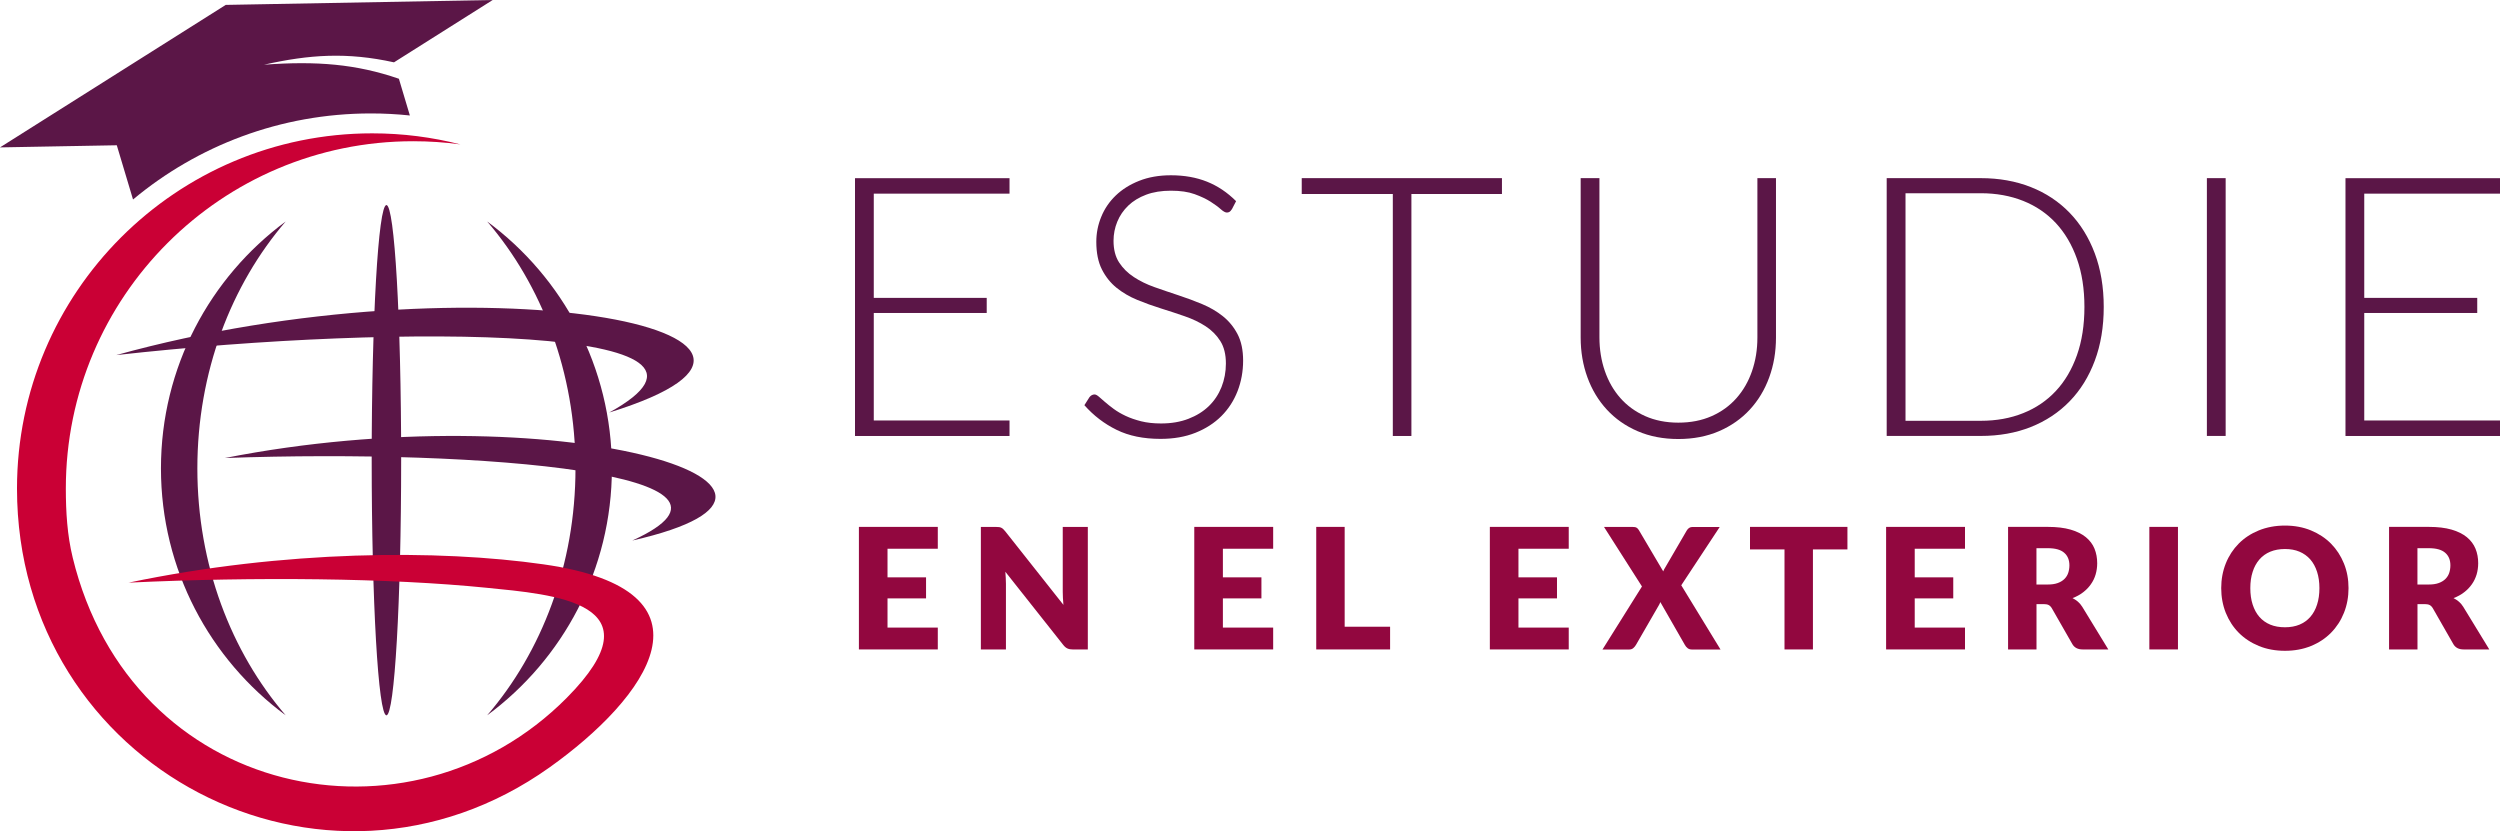
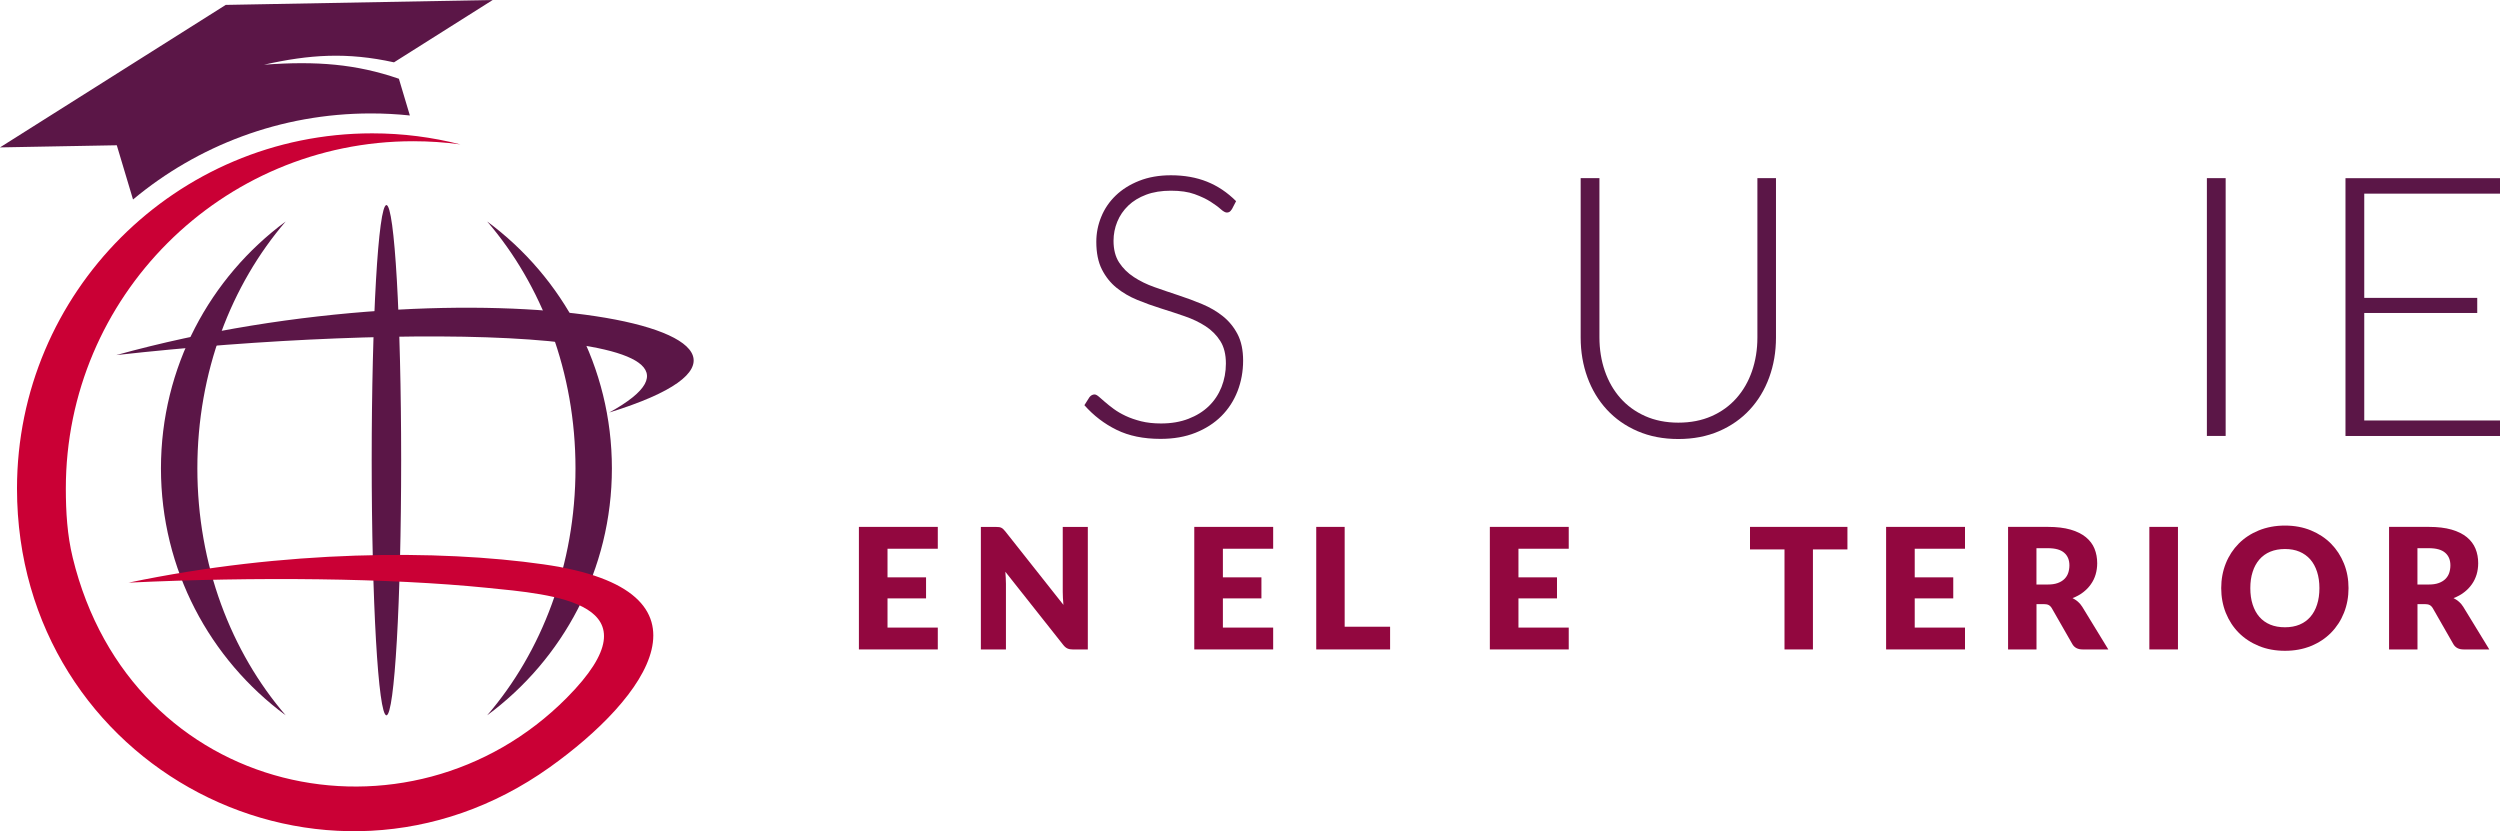
<svg xmlns="http://www.w3.org/2000/svg" id="Capa_2" data-name="Capa 2" viewBox="0 0 551.4 183.33">
  <defs>
    <style>
      .cls-1, .cls-2 {
        fill: #5b1647;
      }

      .cls-1, .cls-3 {
        fill-rule: evenodd;
      }

      .cls-4 {
        isolation: isolate;
      }

      .cls-5 {
        fill: #92073f;
      }

      .cls-3 {
        fill: #ca0035;
      }
    </style>
  </defs>
  <g id="Capa_2-2" data-name="Capa 2">
    <g id="Capa_1-2" data-name="Capa 1-2">
      <g>
        <g class="cls-4">
          <g class="cls-4">
-             <path class="cls-2" d="M222.66,39.29v3.42h-29.94v22.99h24.91v3.33h-24.91v23.71h29.94v3.42h-34.08v-56.86h34.08Z" />
            <path class="cls-2" d="M271.64,46.2c-.24.46-.59.68-1.04.68-.35,0-.8-.25-1.35-.74-.55-.5-1.3-1.04-2.24-1.65-.94-.6-2.12-1.16-3.53-1.67-1.41-.51-3.15-.76-5.22-.76s-3.89.29-5.46.88c-1.57.59-2.89,1.39-3.95,2.41-1.06,1.02-1.87,2.2-2.42,3.54-.55,1.34-.83,2.75-.83,4.22,0,1.93.41,3.52,1.23,4.78.82,1.26,1.9,2.33,3.24,3.21,1.34.88,2.86,1.63,4.57,2.23,1.7.6,3.45,1.2,5.25,1.79,1.8.59,3.55,1.24,5.25,1.95,1.7.71,3.23,1.6,4.57,2.67s2.42,2.39,3.24,3.96,1.23,3.52,1.23,5.85-.41,4.63-1.23,6.73c-.82,2.1-2,3.93-3.56,5.49-1.55,1.55-3.46,2.78-5.71,3.68-2.25.9-4.82,1.35-7.72,1.35-3.75,0-6.98-.66-9.68-1.99-2.71-1.33-5.08-3.14-7.11-5.44l1.12-1.77c.32-.4.7-.6,1.13-.6.24,0,.55.16.93.48s.83.72,1.37,1.19c.54.47,1.18.98,1.93,1.53.75.55,1.62,1.06,2.62,1.53.99.47,2.13.86,3.42,1.19,1.29.32,2.75.48,4.39.48,2.25,0,4.27-.34,6.04-1.03,1.77-.68,3.27-1.61,4.49-2.79,1.22-1.18,2.15-2.58,2.8-4.2.64-1.62.97-3.36.97-5.2,0-2.01-.41-3.66-1.23-4.96-.82-1.3-1.9-2.38-3.24-3.26-1.34-.87-2.86-1.6-4.57-2.19-1.7-.59-3.45-1.17-5.25-1.73-1.8-.56-3.55-1.19-5.25-1.89-1.7-.7-3.23-1.59-4.57-2.67-1.34-1.08-2.42-2.44-3.24-4.06-.82-1.62-1.23-3.65-1.23-6.09,0-1.9.36-3.74,1.09-5.51.72-1.77,1.78-3.33,3.18-4.68,1.4-1.35,3.12-2.44,5.17-3.25,2.05-.82,4.39-1.23,7.02-1.23,2.95,0,5.6.47,7.95,1.41,2.35.94,4.49,2.37,6.42,4.3l-.96,1.85Z" />
-             <path class="cls-2" d="M331.27,39.29v3.5h-19.97v53.37h-4.1v-53.37h-20.09v-3.5h44.16Z" />
            <path class="cls-2" d="M370.17,93.22c2.73,0,5.18-.48,7.33-1.43,2.16-.95,3.98-2.27,5.48-3.96s2.65-3.68,3.44-5.97c.79-2.29,1.19-4.76,1.19-7.41v-35.16h4.1v35.16c0,3.13-.5,6.06-1.49,8.78-.99,2.72-2.42,5.09-4.28,7.11-1.86,2.02-4.13,3.61-6.79,4.76-2.67,1.15-5.66,1.73-8.98,1.73s-6.32-.58-8.98-1.73c-2.67-1.15-4.93-2.74-6.79-4.76-1.86-2.02-3.29-4.39-4.28-7.11-.99-2.72-1.49-5.65-1.49-8.78v-35.16h4.14v35.12c0,2.65.4,5.12,1.19,7.41.79,2.29,1.93,4.28,3.42,5.97s3.31,3.01,5.47,3.98c2.16.96,4.6,1.45,7.33,1.45Z" />
-             <path class="cls-2" d="M464,67.7c0,4.39-.66,8.35-1.97,11.85-1.31,3.51-3.16,6.5-5.55,8.96-2.38,2.46-5.24,4.35-8.56,5.67s-7.01,1.97-11.05,1.97h-20.74v-56.86h20.74c4.04,0,7.73.66,11.05,1.97s6.17,3.2,8.56,5.67c2.38,2.46,4.23,5.45,5.55,8.96,1.31,3.51,1.97,7.45,1.97,11.81ZM459.74,67.7c0-3.96-.55-7.5-1.65-10.61s-2.65-5.73-4.64-7.88c-2-2.14-4.4-3.78-7.21-4.9-2.81-1.12-5.93-1.69-9.36-1.69h-16.6v50.19h16.6c3.43,0,6.55-.56,9.36-1.69,2.81-1.12,5.22-2.76,7.21-4.9,2-2.14,3.54-4.77,4.64-7.88s1.65-6.66,1.65-10.65Z" />
            <path class="cls-2" d="M490.89,96.15h-4.14v-56.86h4.14v56.86Z" />
            <path class="cls-2" d="M551.4,39.29v3.42h-29.94v22.99h24.92v3.33h-24.92v23.71h29.94v3.42h-34.08v-56.86h34.08Z" />
          </g>
          <g class="cls-4">
            <path class="cls-5" d="M206.84,116.21v4.82h-11.09v6.31h8.5v4.64h-8.5v6.44h11.09v4.82h-17.4v-27.03h17.4Z" />
            <path class="cls-5" d="M220.32,116.25c.19.03.35.07.5.14.15.07.29.16.43.29s.29.29.46.5l12.84,16.23c-.05-.52-.09-1.02-.11-1.51-.02-.49-.04-.95-.04-1.38v-14.3h5.53v27.03h-3.27c-.48,0-.89-.07-1.22-.22s-.66-.42-.96-.82l-12.74-16.1c.04.47.07.93.09,1.38.02.45.04.88.04,1.27v14.49h-5.53v-27.03h3.3c.27,0,.5.01.69.04Z" />
            <path class="cls-5" d="M280.81,116.21v4.82h-11.09v6.31h8.5v4.64h-8.5v6.44h11.09v4.82h-17.4v-27.03h17.4Z" />
            <path class="cls-5" d="M296.58,138.23h10.02v5.01h-16.29v-27.03h6.27v22.02Z" />
            <path class="cls-5" d="M346,116.21v4.82h-11.09v6.31h8.5v4.64h-8.5v6.44h11.09v4.82h-17.4v-27.03h17.4Z" />
-             <path class="cls-5" d="M362.15,129.35l-8.37-13.13h6.27c.41,0,.71.05.9.16.19.11.36.28.51.53l5.38,9.11c.06-.16.13-.31.21-.46.08-.15.17-.3.27-.46l4.71-8.09c.31-.52.73-.78,1.26-.78h6.01l-8.48,12.86,8.66,14.17h-6.27c-.41,0-.74-.1-.99-.3-.25-.2-.45-.43-.6-.71l-5.42-9.46c-.1.27-.21.51-.33.71l-5.05,8.75c-.15.26-.35.49-.59.7s-.56.31-.93.31h-5.86l8.7-13.89Z" />
            <path class="cls-5" d="M407.47,116.21v4.97h-7.61v22.06h-6.27v-22.06h-7.61v-4.97h21.48Z" />
            <path class="cls-5" d="M433.4,116.21v4.82h-11.09v6.31h8.5v4.64h-8.5v6.44h11.09v4.82h-17.4v-27.03h17.4Z" />
            <path class="cls-5" d="M449.17,133.24v10h-6.27v-27.03h8.79c1.95,0,3.62.2,5,.6,1.38.4,2.5.96,3.38,1.68.87.72,1.51,1.57,1.9,2.54s.59,2.04.59,3.19c0,.88-.12,1.71-.35,2.49s-.58,1.5-1.05,2.16c-.46.66-1.03,1.25-1.71,1.77s-1.45.95-2.33,1.28c.42.21.81.47,1.18.78.36.31.68.69.96,1.13l5.75,9.41h-5.68c-1.05,0-1.81-.4-2.26-1.19l-4.49-7.85c-.2-.35-.43-.59-.7-.74-.27-.15-.64-.22-1.12-.22h-1.59ZM449.17,128.92h2.52c.85,0,1.58-.11,2.18-.33.6-.22,1.09-.52,1.47-.9s.66-.83.83-1.34c.17-.51.26-1.07.26-1.66,0-1.19-.39-2.12-1.16-2.78-.77-.67-1.97-1-3.59-1h-2.52v8.01Z" />
            <path class="cls-5" d="M480.37,143.24h-6.31v-27.03h6.31v27.03Z" />
            <path class="cls-5" d="M517.99,129.72c0,1.96-.34,3.77-1.01,5.45s-1.62,3.14-2.85,4.39c-1.22,1.24-2.7,2.22-4.42,2.92-1.73.71-3.64,1.06-5.74,1.06s-4.02-.35-5.75-1.06-3.21-1.68-4.44-2.92c-1.23-1.24-2.18-2.71-2.86-4.39-.67-1.68-1.01-3.5-1.01-5.45s.34-3.77,1.01-5.45c.67-1.68,1.63-3.14,2.86-4.38s2.71-2.21,4.44-2.91,3.65-1.06,5.75-1.06,4.02.36,5.74,1.07c1.72.71,3.2,1.69,4.42,2.92,1.22,1.24,2.17,2.7,2.85,4.38s1.01,3.49,1.01,5.43ZM511.57,129.72c0-1.33-.17-2.54-.52-3.61-.35-1.07-.84-1.98-1.49-2.72s-1.44-1.31-2.38-1.71c-.94-.4-2.01-.59-3.21-.59s-2.29.2-3.24.59c-.95.4-1.74.96-2.39,1.71s-1.15,1.65-1.49,2.72c-.35,1.07-.52,2.27-.52,3.61s.17,2.56.52,3.63c.35,1.07.84,1.98,1.49,2.72s1.45,1.31,2.39,1.7,2.03.58,3.24.58,2.27-.19,3.21-.58,1.73-.96,2.38-1.7,1.15-1.65,1.49-2.72c.35-1.07.52-2.28.52-3.63Z" />
            <path class="cls-5" d="M533.2,133.24v10h-6.27v-27.03h8.79c1.95,0,3.62.2,5,.6,1.38.4,2.5.96,3.38,1.68.87.72,1.5,1.57,1.9,2.54.4.98.59,2.04.59,3.19,0,.88-.12,1.71-.35,2.49-.24.78-.58,1.5-1.05,2.16-.46.66-1.03,1.25-1.71,1.77s-1.45.95-2.33,1.28c.42.21.81.47,1.18.78.37.31.68.69.96,1.13l5.75,9.41h-5.68c-1.05,0-1.81-.4-2.26-1.19l-4.49-7.85c-.2-.35-.43-.59-.7-.74-.27-.15-.64-.22-1.12-.22h-1.6ZM533.2,128.92h2.52c.85,0,1.58-.11,2.18-.33.6-.22,1.09-.52,1.47-.9.38-.38.66-.83.83-1.34.17-.51.26-1.07.26-1.66,0-1.19-.39-2.12-1.16-2.78-.77-.67-1.97-1-3.59-1h-2.52v8.01Z" />
          </g>
        </g>
        <g>
          <path class="cls-1" d="M126.93,103.31c0,21.22-7.43,40.46-19.48,54.46,16.69-12.32,27.51-32.13,27.51-54.46s-10.83-42.14-27.51-54.46c12.04,14.01,19.48,33.24,19.48,54.46h0ZM43.53,103.31c0,21.22,7.43,40.46,19.48,54.46-16.69-12.32-27.51-32.13-27.51-54.46s10.83-42.14,27.51-54.46c-12.04,14.01-19.48,33.24-19.48,54.46h0Z" />
-           <path class="cls-1" d="M49.6,101.02c72.46-14.28,142.45,6.24,89.86,18.2,32.15-14.62-32.77-20.24-89.86-18.2h0Z" />
          <path class="cls-1" d="M25.63,78.32c79.45-22.02,166.25-5.09,108.73,12.67,34.55-18.98-45.35-19.76-108.73-12.67h0Z" />
          <path class="cls-1" d="M85.23,157.77c-1.8,0-3.25-25.2-3.25-56.27s1.46-56.27,3.25-56.27,3.25,25.2,3.25,56.27-1.46,56.27-3.25,56.27h0Z" />
          <path class="cls-3" d="M16.02,122.91c-1.18-4.85-1.5-9.96-1.5-15.15,0-42.3,34.31-76.61,76.61-76.61,3.54,0,7.02.24,10.42.7-6.22-1.59-12.74-2.44-19.46-2.44-43.26,0-78.34,35.09-78.34,78.35,0,61.56,67.77,96.89,117.47,61.49,21.35-15.2,39.06-39.02-1.36-44.78-23.13-3.3-57.1-3.16-91.49,4.04,27.9-1.32,57.5-1.03,78.95,1.13,14.64,1.47,38.63,3.16,17.68,24.28-34.59,34.86-96.06,22.29-108.98-31h0Z" />
          <path class="cls-1" d="M25.76,32.04l3.58,11.96c14.22-11.85,32.5-18.98,52.45-18.98,2.88,0,5.75.15,8.61.45l-2.42-8.1c-9.46-3.25-18.16-3.95-29.74-3.1,10.05-2.25,18.31-2.8,28.66-.52L108.67,0l-58.88,1.08L0,32.51c34.78-.64-1.5.03,25.76-.47h0Z" />
        </g>
      </g>
    </g>
  </g>
</svg>